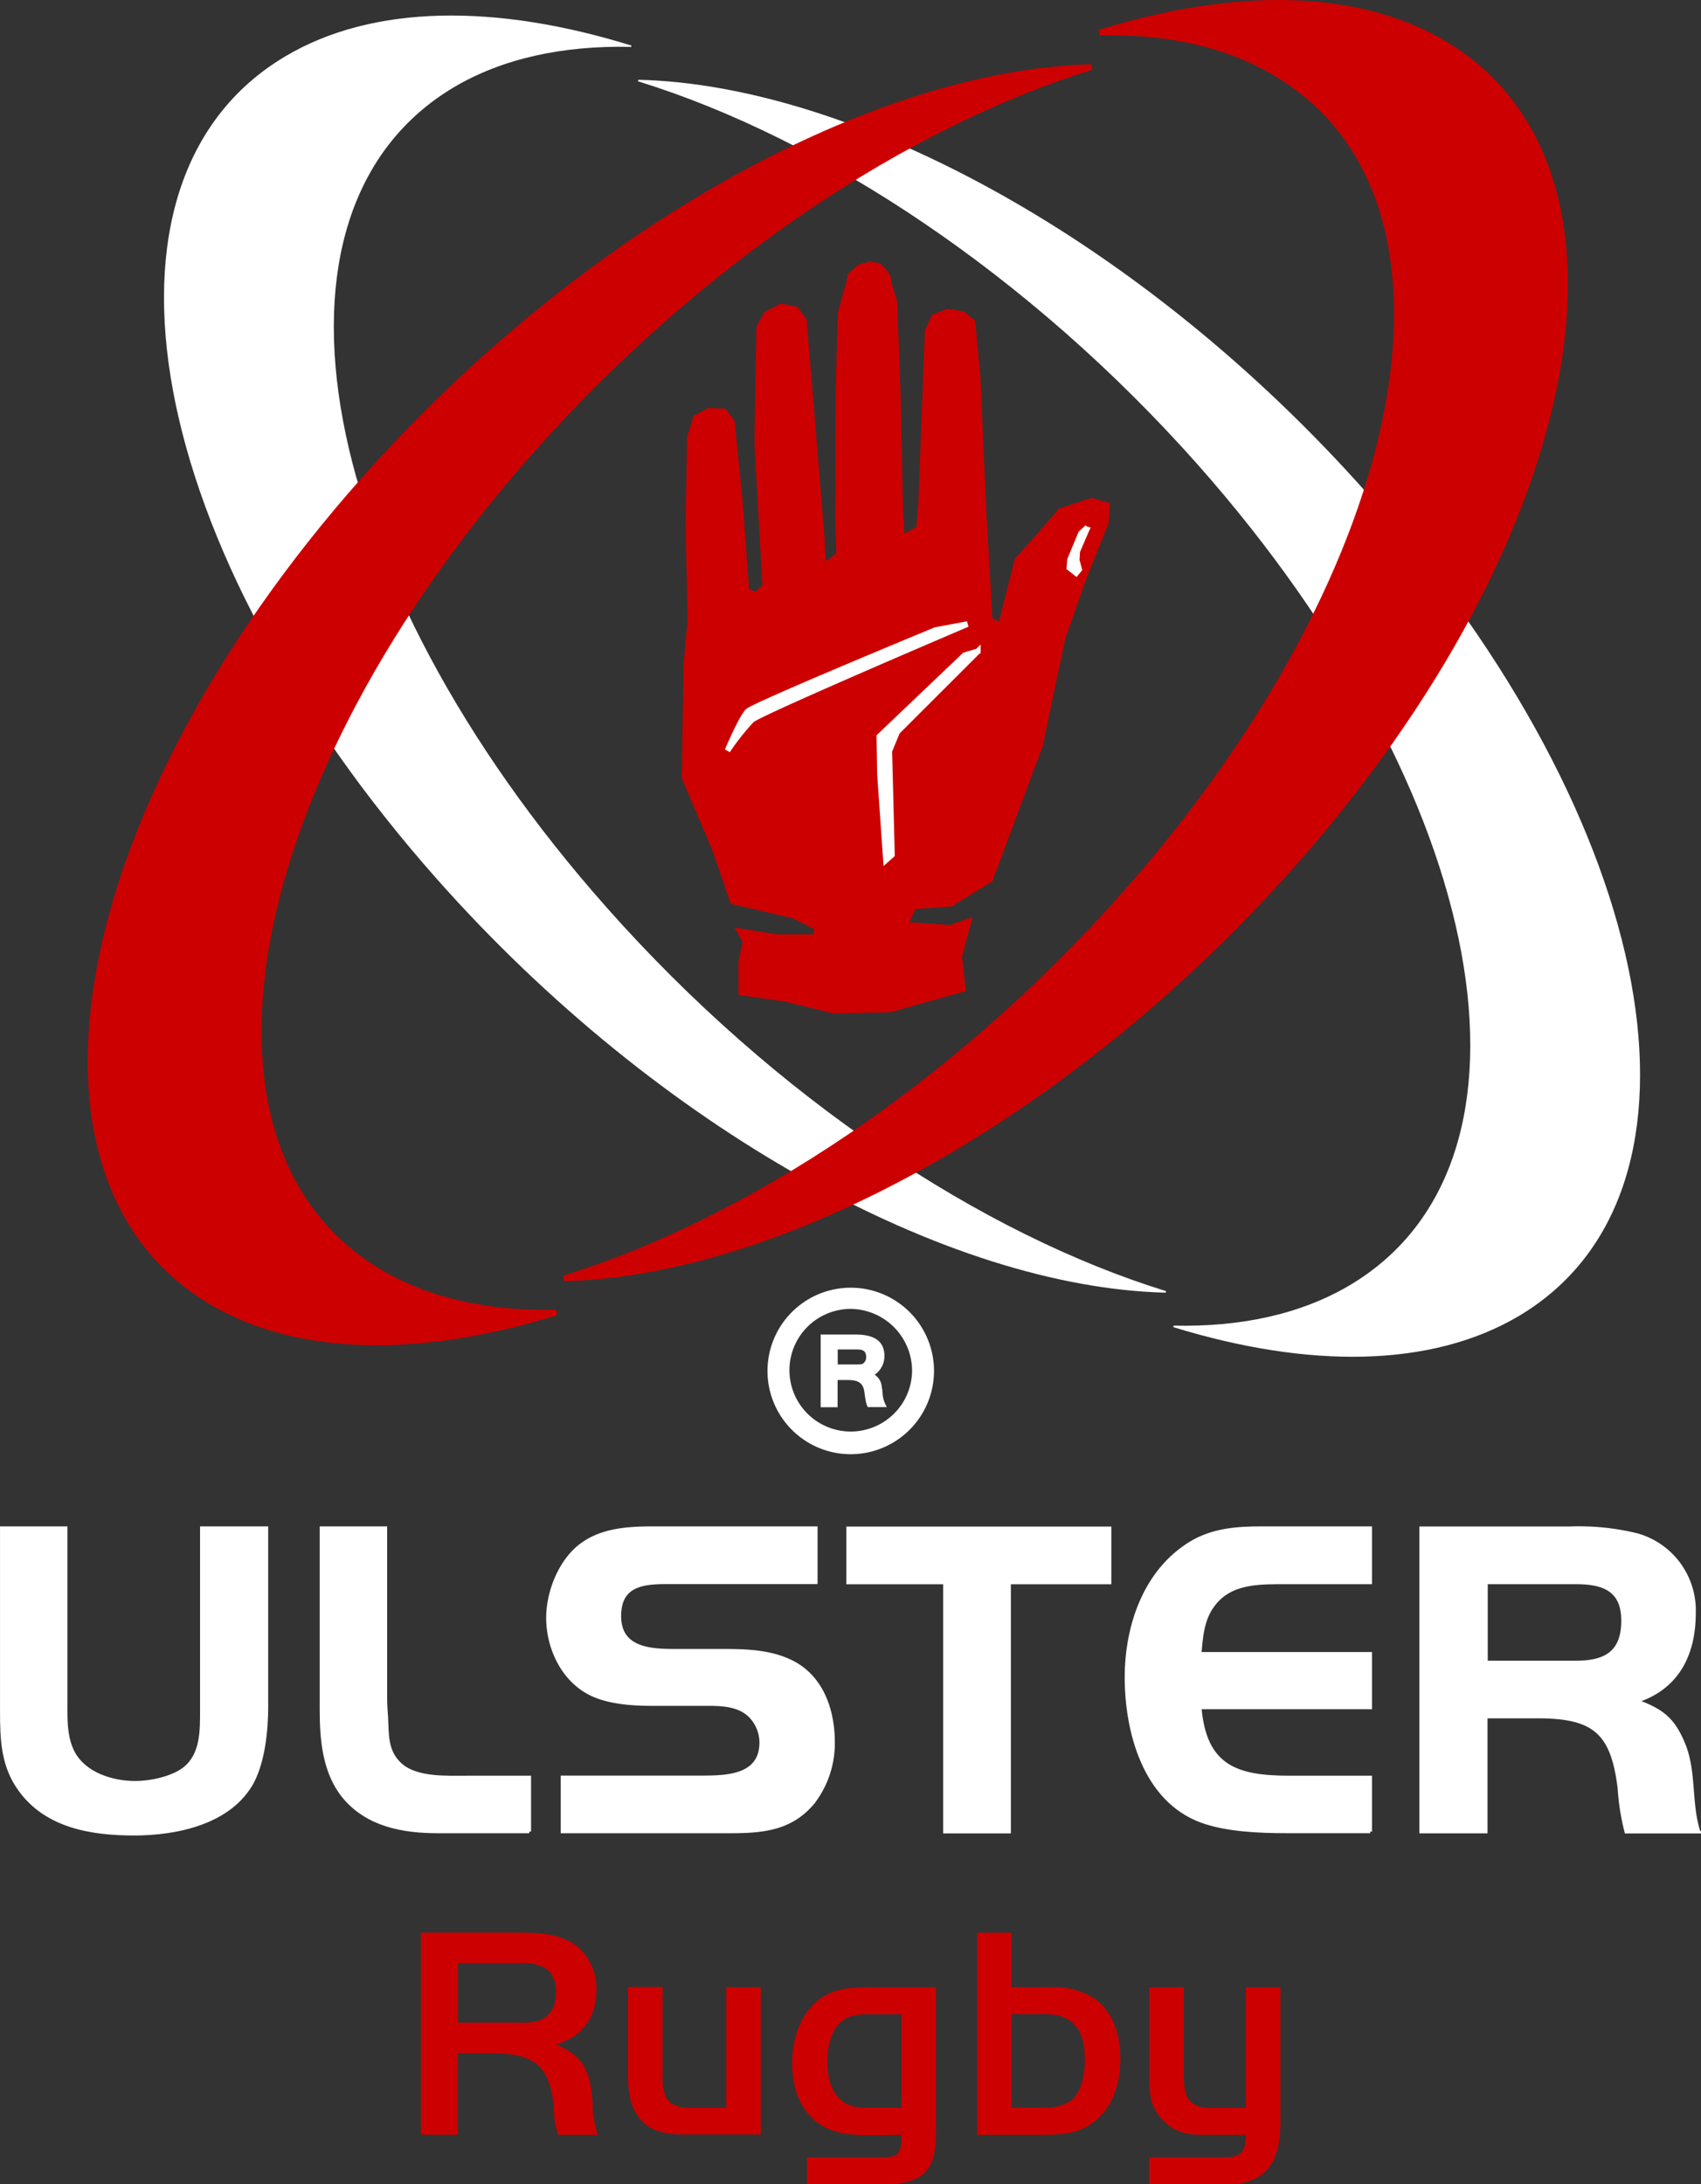
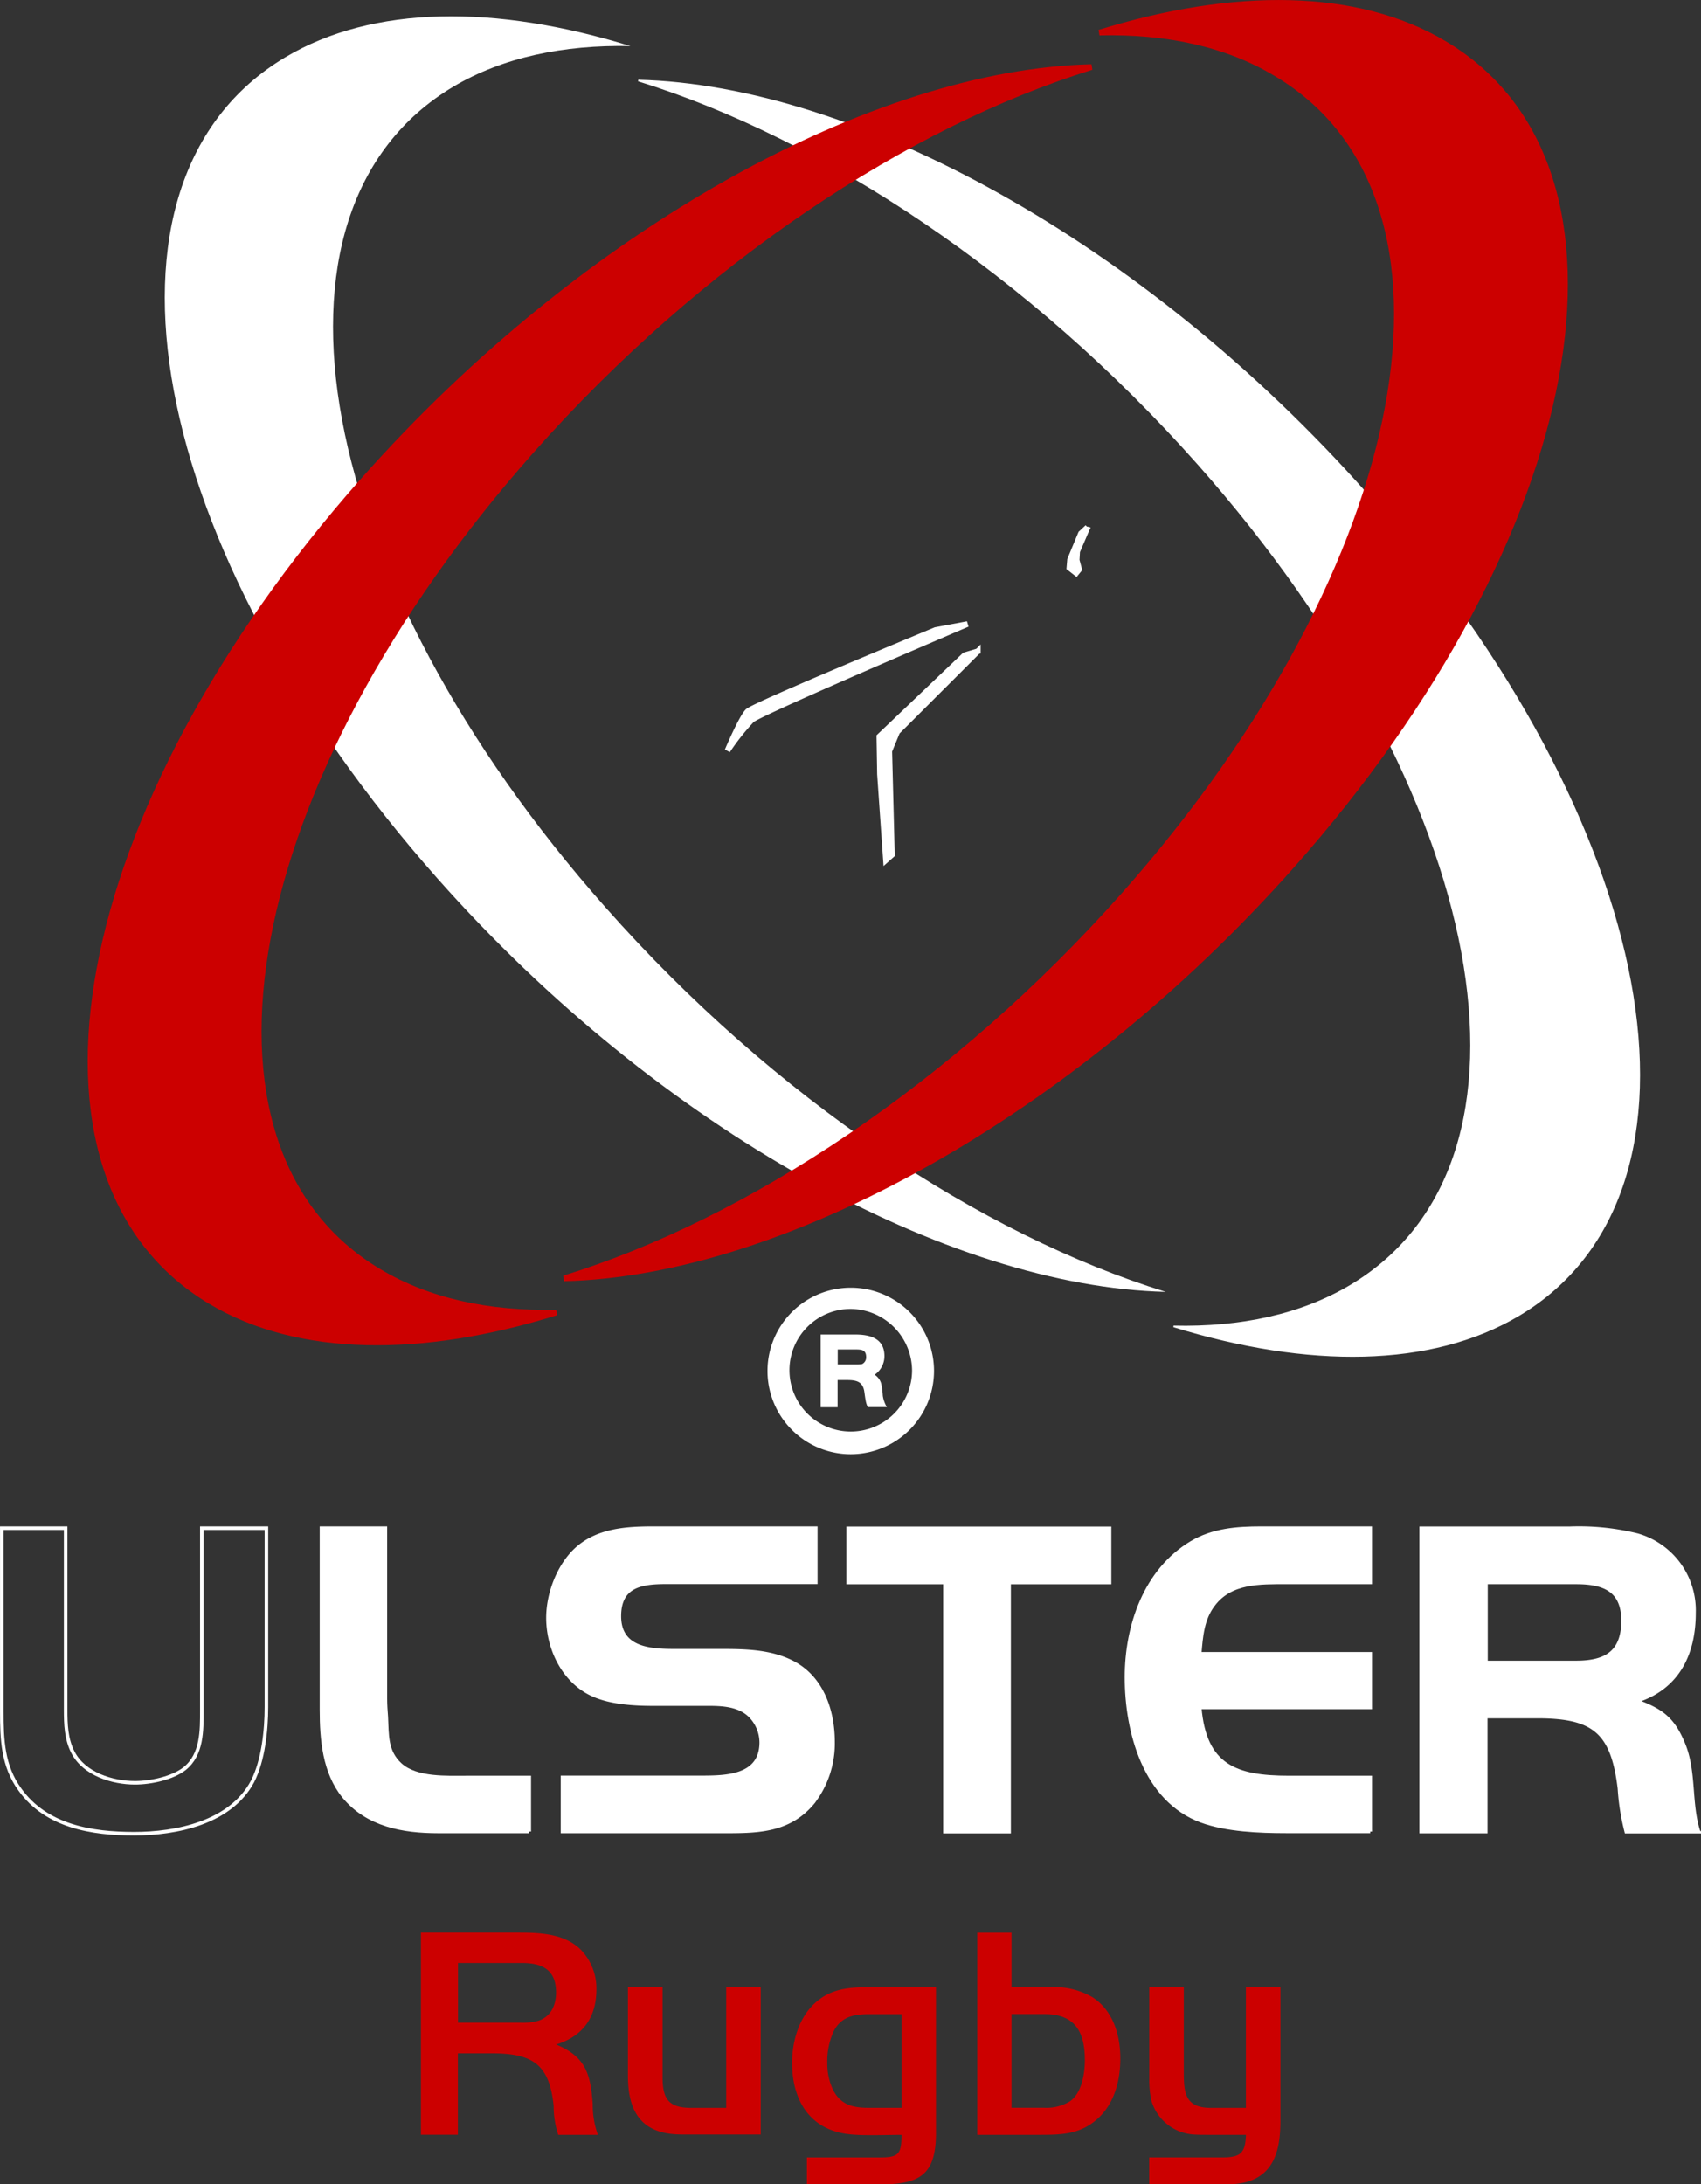
<svg xmlns="http://www.w3.org/2000/svg" width="301.55" height="387.23" viewBox="0 0 301.55 387.23">
  <rect x="0" y="0" width="301.55" height="387.23" fill="#333333" stroke="none" />
  <path d="M269.27 233.14c36.86-22 24.76-87.13-27-145.57-39.51-44.58-90.7-72.37-129.12-73.29 32.71 10.11 69.36 34.25 99.29 68 51.77 58.47 63.88 123.64 27 145.64-8.74 5.2-19.45 7.51-31.39 7.23 23.88 7.34 45.66 7.25 61.22-2.01z" fill="#fff" />
  <path d="M269.27 233.14c36.86-22 24.76-87.13-27-145.57-39.51-44.58-90.7-72.37-129.12-73.29 32.71 10.11 69.36 34.25 99.29 68 51.77 58.47 63.88 123.64 27 145.64-8.74 5.2-19.45 7.51-31.39 7.23 23.88 7.34 45.66 7.25 61.22-2.01z" fill="none" stroke="#fff" stroke-miterlimit="3.86" stroke-width=".28" />
  <path d="M111.76 8.17C87.88.79 66.1.88 50.55 10.17c-36.86 22-24.76 87.13 27 145.57 39.51 44.59 90.7 72.37 129.12 73.29-32.7-10.11-69.35-34.28-99.28-68.11-51.78-58.44-63.88-123.62-27-145.57 8.72-5.16 19.43-7.43 31.37-7.18z" fill="#fff" />
-   <path d="M111.76 8.17C87.88.79 66.1.88 50.55 10.17c-36.86 22-24.76 87.13 27 145.57 39.51 44.59 90.7 72.37 129.12 73.29-32.7-10.11-69.35-34.28-99.28-68.11-51.78-58.44-63.88-123.62-27-145.57 8.72-5.16 19.43-7.43 31.37-7.18z" fill="none" stroke="#fff" stroke-miterlimit="3.86" stroke-width=".28" />
  <path d="M37.39 230.75c-36.86-22-24.76-87.13 27-145.57 39.51-44.58 90.7-72.37 129.12-73.29-32.71 10.11-69.36 34.25-99.29 68-51.78 58.44-63.88 123.61-27 145.57 8.74 5.21 19.45 7.52 31.39 7.23-23.88 7.41-45.66 7.32-61.22-1.94z" fill="#c00" />
  <path d="M37.39 230.75c-36.86-22-24.76-87.13 27-145.57 39.51-44.58 90.7-72.37 129.12-73.29-32.71 10.11-69.36 34.25-99.29 68-51.78 58.44-63.88 123.61-27 145.57 8.74 5.21 19.45 7.52 31.39 7.23-23.88 7.41-45.66 7.32-61.22-1.94z" fill="none" stroke="#c00" stroke-miterlimit="3.86" />
  <path d="M194.9 5.78c23.88-7.38 45.66-7.29 61.21 2 36.86 22 24.77 87.13-27 145.57-39.51 44.58-90.7 72.37-129.12 73.29 32.71-10.11 69.36-34.25 99.29-68 51.78-58.44 63.88-123.62 27-145.57-8.73-5.27-19.44-7.58-31.38-7.29z" fill="#c00" />
  <path d="M194.9 5.78c23.88-7.38 45.66-7.29 61.21 2 36.86 22 24.77 87.13-27 145.57-39.51 44.58-90.7 72.37-129.12 73.29 32.71-10.11 69.36-34.25 99.29-68 51.78-58.44 63.88-123.62 27-145.57-8.73-5.27-19.44-7.58-31.38-7.29z" fill="none" stroke="#c00" stroke-miterlimit="3.86" />
-   <path fill="#c00" d="M140.56 162.8l-11.02-2.56-3.3-9.63-5.39-12.65.35-20.39.7-7.74-.37-16.86.28-15.5 1.14-3.71 2.57-1.42 3.06.11 1.64 2.11 1.42 14.16 1.15 15.72 1.18.46 1.19-1.18-1.42-25.06.35-20.75 1.41-2.57 2.93-1.53 2.93.59 1.64 2.23 1.75 21.21 1.41 17.34.24 4.34 1.87-1.41-.21-6.56.09-22.5.37-13.59 1.74-6.33.07-.06-.24-.24 1.99-1.87 2.11-.59 1.81.29 1.35 1.41.59 1.11.1.96 1.01 3.32.59 15.82.47 21.8.23 3.52 2.11-1.18.34-3.98 1.18-30.94 1.29-2.7 2.7-1.05 2.93.47 1.99 1.64.94 10.2.95 21.93 1.16 20.61 1.17.58 2.81-11.13 3.4-3.75 4.45-5.16 5.75-1.87 3.28.93-.25 3.54-4.21 10.52-3.51 10.09-3.98 18.98-8.91 23.91-7.25 4.46-6.35.46-1.15 2.33 7.23.5 4.02-1.42-1.89 7.03.7 6.09-13.35 3.76-10.1.23-8.66-2.11-8.2-1.17-.02-5.87.73-3.52-1.42-2.56 7.5 1.19h6.55v-.96l-3.71-1.88z" />
  <path fill="#fff" fill-rule="evenodd" d="M173.35 115.46l-2.34.7-15.12 14.41.11 6.68 1.06 15.24 1.06-.94-.47-18.4 1.4-3.4 14.3-14.29z" />
  <path fill="none" stroke="#fff" stroke-miterlimit="3.86" d="M173.35 115.46l-2.34.7-15.12 14.41.11 6.68 1.06 15.24 1.06-.94-.47-18.4 1.4-3.4 14.3-14.29z" />
  <path fill="#fff" fill-rule="evenodd" d="M192.8 93.48l-1.17 1.09-1.93 4.65-.12 1.44 1.2.94.53-.65-.44-1.64.09-1.55 1.84-4.28z" />
  <path fill="none" stroke="#fff" stroke-miterlimit="3.86" d="M192.8 93.48l-1.17 1.09-1.93 4.65-.12 1.44 1.2.94.53-.65-.44-1.64.09-1.55 1.84-4.28z" />
  <path d="M165.58 243.05a14.76 14.76 0 1 0-14.76 14.76 14.78 14.78 0 0 0 14.76-14.76zm-3.89 0a10.87 10.87 0 1 1-10.87-11 11 11 0 0 1 10.87 11zm-7.85 6.41h3.38a5.7 5.7 0 0 1-.72-2 14.78 14.78 0 0 0-.22-1.87 2.74 2.74 0 0 0-1.22-1.87 4 4 0 0 0 1.73-3.31c0-3.17-2.59-3.82-5.18-3.82h-6.12v12.89h3v-4.82h1.66c1.73 0 2.88.29 3.1 2.23.07.5.14 1 .22 1.44a4.21 4.21 0 0 0 .37 1.13zm-2.16-10.22c1.08 0 1.87.07 1.87 1.37a1.31 1.31 0 0 1-.72 1.22 6.17 6.17 0 0 1-1.15.07h-3.17v-2.66h3.17z" fill="#fff" fill-rule="evenodd" />
  <path d="M105.99 378.47a15.56 15.56 0 0 1-.91-5.43c-.38-5.32-1.24-8.43-6.5-10.58 4.78-1.45 7.15-4.83 7.15-9.78a9.87 9.87 0 0 0-2.74-7c-3-3-7.58-3.06-11.5-3.06H74.62v35.84h6.55v-14.44h5.91c7.25 0 10.32 1.83 11.07 9.35a16.37 16.37 0 0 0 .81 5.1h7zm-7.41-25.25c0 2.26-.91 4.35-3.22 5.05a10.61 10.61 0 0 1-3.17.32h-11v-10.58h11.34c3.63 0 6.05 1.23 6.05 5.21zm36.28 25.25v-26.16h-6.12v21.38h-6.23c-4 0-5.05-1.61-5.05-5.43v-16h-6.14V368c0 5.86 2 9.94 8.33 10.37.86.05 1.67.05 2.52.05h12.68zm31.07-.38v-25.78h-12c-3.6 0-6.72.27-9.51 2.85s-4 6.72-4 10.53c0 6.93 3.38 12.2 10.69 12.73 1.24.11 2.47.11 3.71.11 1.67 0 3.33-.05 5-.05 0 3.71-.7 4-4.24 4h-12.53v4.78h13.06c7.03-.03 9.82-1.75 9.82-9.17zm-6.07-4.41h-5.91c-2.79 0-4.94-.54-6.29-3.22a11 11 0 0 1-1-4.73 12.81 12.81 0 0 1 1.07-5.48c1.34-2.79 3.71-3.17 6.5-3.17h5.59v16.6zm38.75-8.76c0-4.14-1.29-8.49-4.94-10.85a13.38 13.38 0 0 0-7.47-1.77h-6.88v-9.67h-6.07v35.84h11c3.87 0 7.14-.05 10.21-2.74s4.15-6.81 4.15-10.81zm-6.29.32c0 2.36-.54 5.75-2.58 7.25a7.91 7.91 0 0 1-4.67 1.18h-5.75v-16.6h5.91c5.43.02 7.09 3.24 7.09 8.18zm34.67 10.68v-23.61h-6.12v21.38h-6.23c-4.57 0-4.78-2.69-4.78-6.45v-14.93h-6.12v16.11a17.08 17.08 0 0 0 .38 4 8.35 8.35 0 0 0 7.58 6c.81.05 1.56.05 2.36.05h6.82c-.11 3.28-1 4-4.19 4h-12.96v4.78h13a15.71 15.71 0 0 0 3.87-.32c5.48-1.31 6.39-6.15 6.39-11.01z" fill="#c00" fill-rule="evenodd" />
-   <path d="M47.23 302.63v-31.71H35.78v32.24c0 3.63.08 7.9-3.06 10.4-2.18 1.69-6 2.5-8.79 2.5-4 0-9-1.53-11-5.4-1.21-2.34-1.29-5-1.29-7.5v-32.24H.32v32.49c0 5 .16 9.67 3.22 13.86 4.68 6.53 12.74 7.82 20.23 7.82s17.09-1.93 21-9.27c1.9-3.68 2.46-9.08 2.46-13.19z" fill="#fff" fill-rule="evenodd" />
  <path d="M47.23 302.63v-31.71H35.78v32.24c0 3.63.08 7.9-3.06 10.4-2.18 1.69-6 2.5-8.79 2.5-4 0-9-1.53-11-5.4-1.21-2.34-1.29-5-1.29-7.5v-32.24H.32v32.49c0 5 .16 9.67 3.22 13.86 4.68 6.53 12.74 7.82 20.23 7.82s17.09-1.93 21-9.27c1.9-3.68 2.46-9.08 2.46-13.19z" fill="none" stroke="#fff" stroke-miterlimit="3.86" stroke-width=".63" />
  <path d="M93.83 324.71v-9.59h-11c-3.55 0-9 .32-11.85-2.26-2.58-2.34-2.34-5.32-2.5-8.46-.08-1-.16-2.18-.16-3.22v-30.26H56.99v32.16c0 5.32.48 11.12 3.95 15.4 4.19 5.08 10.48 6.21 16.77 6.21h16.12z" fill="#fff" fill-rule="evenodd" />
  <path d="M93.83 324.71v-9.59h-11c-3.55 0-9 .32-11.85-2.26-2.58-2.34-2.34-5.32-2.5-8.46-.08-1-.16-2.18-.16-3.22v-30.26H56.99v32.16c0 5.32.48 11.12 3.95 15.4 4.19 5.08 10.48 6.21 16.77 6.21h16.12z" fill="none" stroke="#fff" stroke-miterlimit="3.86" stroke-width=".63" />
  <path d="M147.68 308.84c0-5.64-2-11.53-7.34-14.19-3.71-1.85-8-2-12.09-2h-8.62c-4.43 0-9.83-.32-9.83-6.13 0-5.4 3.87-6 8.3-6h26.52v-9.6h-28.86c-4.68 0-9.67.32-13.38 3.55-3.3 2.9-5.24 8-5.24 12.33 0 5.72 3 11.69 8.46 13.86 3 1.21 6.85 1.45 10.08 1.45h9.91c2.58 0 5.48.16 7.42 2.1a6.8 6.8 0 0 1 1.94 4.68c0 6.13-6.21 6.21-10.72 6.21H99.72v9.59h29.42c5.8 0 11-.32 15-5.16a17.15 17.15 0 0 0 3.54-10.69z" fill="#fff" fill-rule="evenodd" />
  <path d="M147.68 308.84c0-5.64-2-11.53-7.34-14.19-3.71-1.85-8-2-12.09-2h-8.62c-4.43 0-9.83-.32-9.83-6.13 0-5.4 3.87-6 8.3-6h26.52v-9.6h-28.86c-4.68 0-9.67.32-13.38 3.55-3.3 2.9-5.24 8-5.24 12.33 0 5.72 3 11.69 8.46 13.86 3 1.21 6.85 1.45 10.08 1.45h9.91c2.58 0 5.48.16 7.42 2.1a6.8 6.8 0 0 1 1.94 4.68c0 6.13-6.21 6.21-10.72 6.21H99.72v9.59h29.42c5.8 0 11-.32 15-5.16a17.15 17.15 0 0 0 3.54-10.69z" fill="none" stroke="#fff" stroke-miterlimit="3.86" stroke-width=".63" />
  <path fill="#fff" fill-rule="evenodd" d="M196.7 280.55v-9.6h-46.35v9.6h17.17v44.17h11.37v-44.17h17.81z" />
  <path fill="none" stroke="#fff" stroke-miterlimit="3.86" stroke-width=".63" d="M196.7 280.55v-9.6h-46.35v9.6h17.17v44.17h11.37v-44.17h17.81z" />
  <path d="M242.91 324.71v-9.59h-14.43c-9.43 0-14.91-2-15.8-12.41h30.23v-9.51h-30.23c.24-3 .48-6.21 2.42-8.71 3.06-4.11 8.3-3.95 12.9-3.95h14.91v-9.62h-19.35c-4.27 0-8.54.32-12.33 2.58-8.22 4.92-11.53 14.75-11.53 23.86 0 9.67 3.22 21.76 13.3 25.47 4.43 1.61 10.24 1.85 15 1.85h14.91z" fill="#fff" fill-rule="evenodd" />
  <path d="M242.91 324.71v-9.59h-14.43c-9.43 0-14.91-2-15.8-12.41h30.23v-9.51h-30.23c.24-3 .48-6.21 2.42-8.71 3.06-4.11 8.3-3.95 12.9-3.95h14.91v-9.62h-19.35c-4.27 0-8.54.32-12.33 2.58-8.22 4.92-11.53 14.75-11.53 23.86 0 9.67 3.22 21.76 13.3 25.47 4.43 1.61 10.24 1.85 15 1.85h14.91z" fill="none" stroke="#fff" stroke-miterlimit="3.86" stroke-width=".63" />
  <path d="M301.11 324.71c-1.61-5-.64-10.56-2.66-15.48-1.85-4.51-3.87-6-8.38-7.66 7.33-2.34 10.24-8.3 10.24-15.64a13.87 13.87 0 0 0-10.08-13.78 43.15 43.15 0 0 0-12-1.21h-26.29v53.77h11.45v-20.39h9.19c10 0 13.3 2.74 14.51 12.74a41.05 41.05 0 0 0 1.21 7.66h12.82zm-13.38-37.4c0 5.64-3.06 7.42-8.3 7.42h-16v-14.19h16c4.83 0 8.3 1.29 8.3 6.77z" fill="#fff" fill-rule="evenodd" />
  <path d="M301.11 324.71c-1.61-5-.64-10.56-2.66-15.48-1.85-4.51-3.87-6-8.38-7.66 7.33-2.34 10.24-8.3 10.24-15.64a13.87 13.87 0 0 0-10.08-13.78 43.15 43.15 0 0 0-12-1.21h-26.29v53.77h11.45v-20.39h9.19c10 0 13.3 2.74 14.51 12.74a41.05 41.05 0 0 0 1.21 7.66h12.82zm-13.38-37.4c0 5.64-3.06 7.42-8.3 7.42h-16v-14.19h16c4.83 0 8.3 1.29 8.3 6.77z" fill="none" stroke="#fff" stroke-miterlimit="3.86" stroke-width=".63" />
  <path fill="#fff" d="M135.03 142.09v.19-.19z" />
  <path d="M128.97 133.07s2.45-5.81 3.59-6.95 33.29-14.42 33.29-14.42l5.66-1.06s-36.7 15.64-38.24 17a41.71 41.71 0 0 0-4.3 5.43z" fill="#fff" fill-rule="evenodd" />
  <path d="M128.97 133.07s2.45-5.81 3.59-6.95 33.29-14.42 33.29-14.42l5.66-1.06s-36.7 15.64-38.24 17a41.71 41.71 0 0 0-4.3 5.43z" fill="none" stroke="#fff" stroke-miterlimit="3.86" />
</svg>